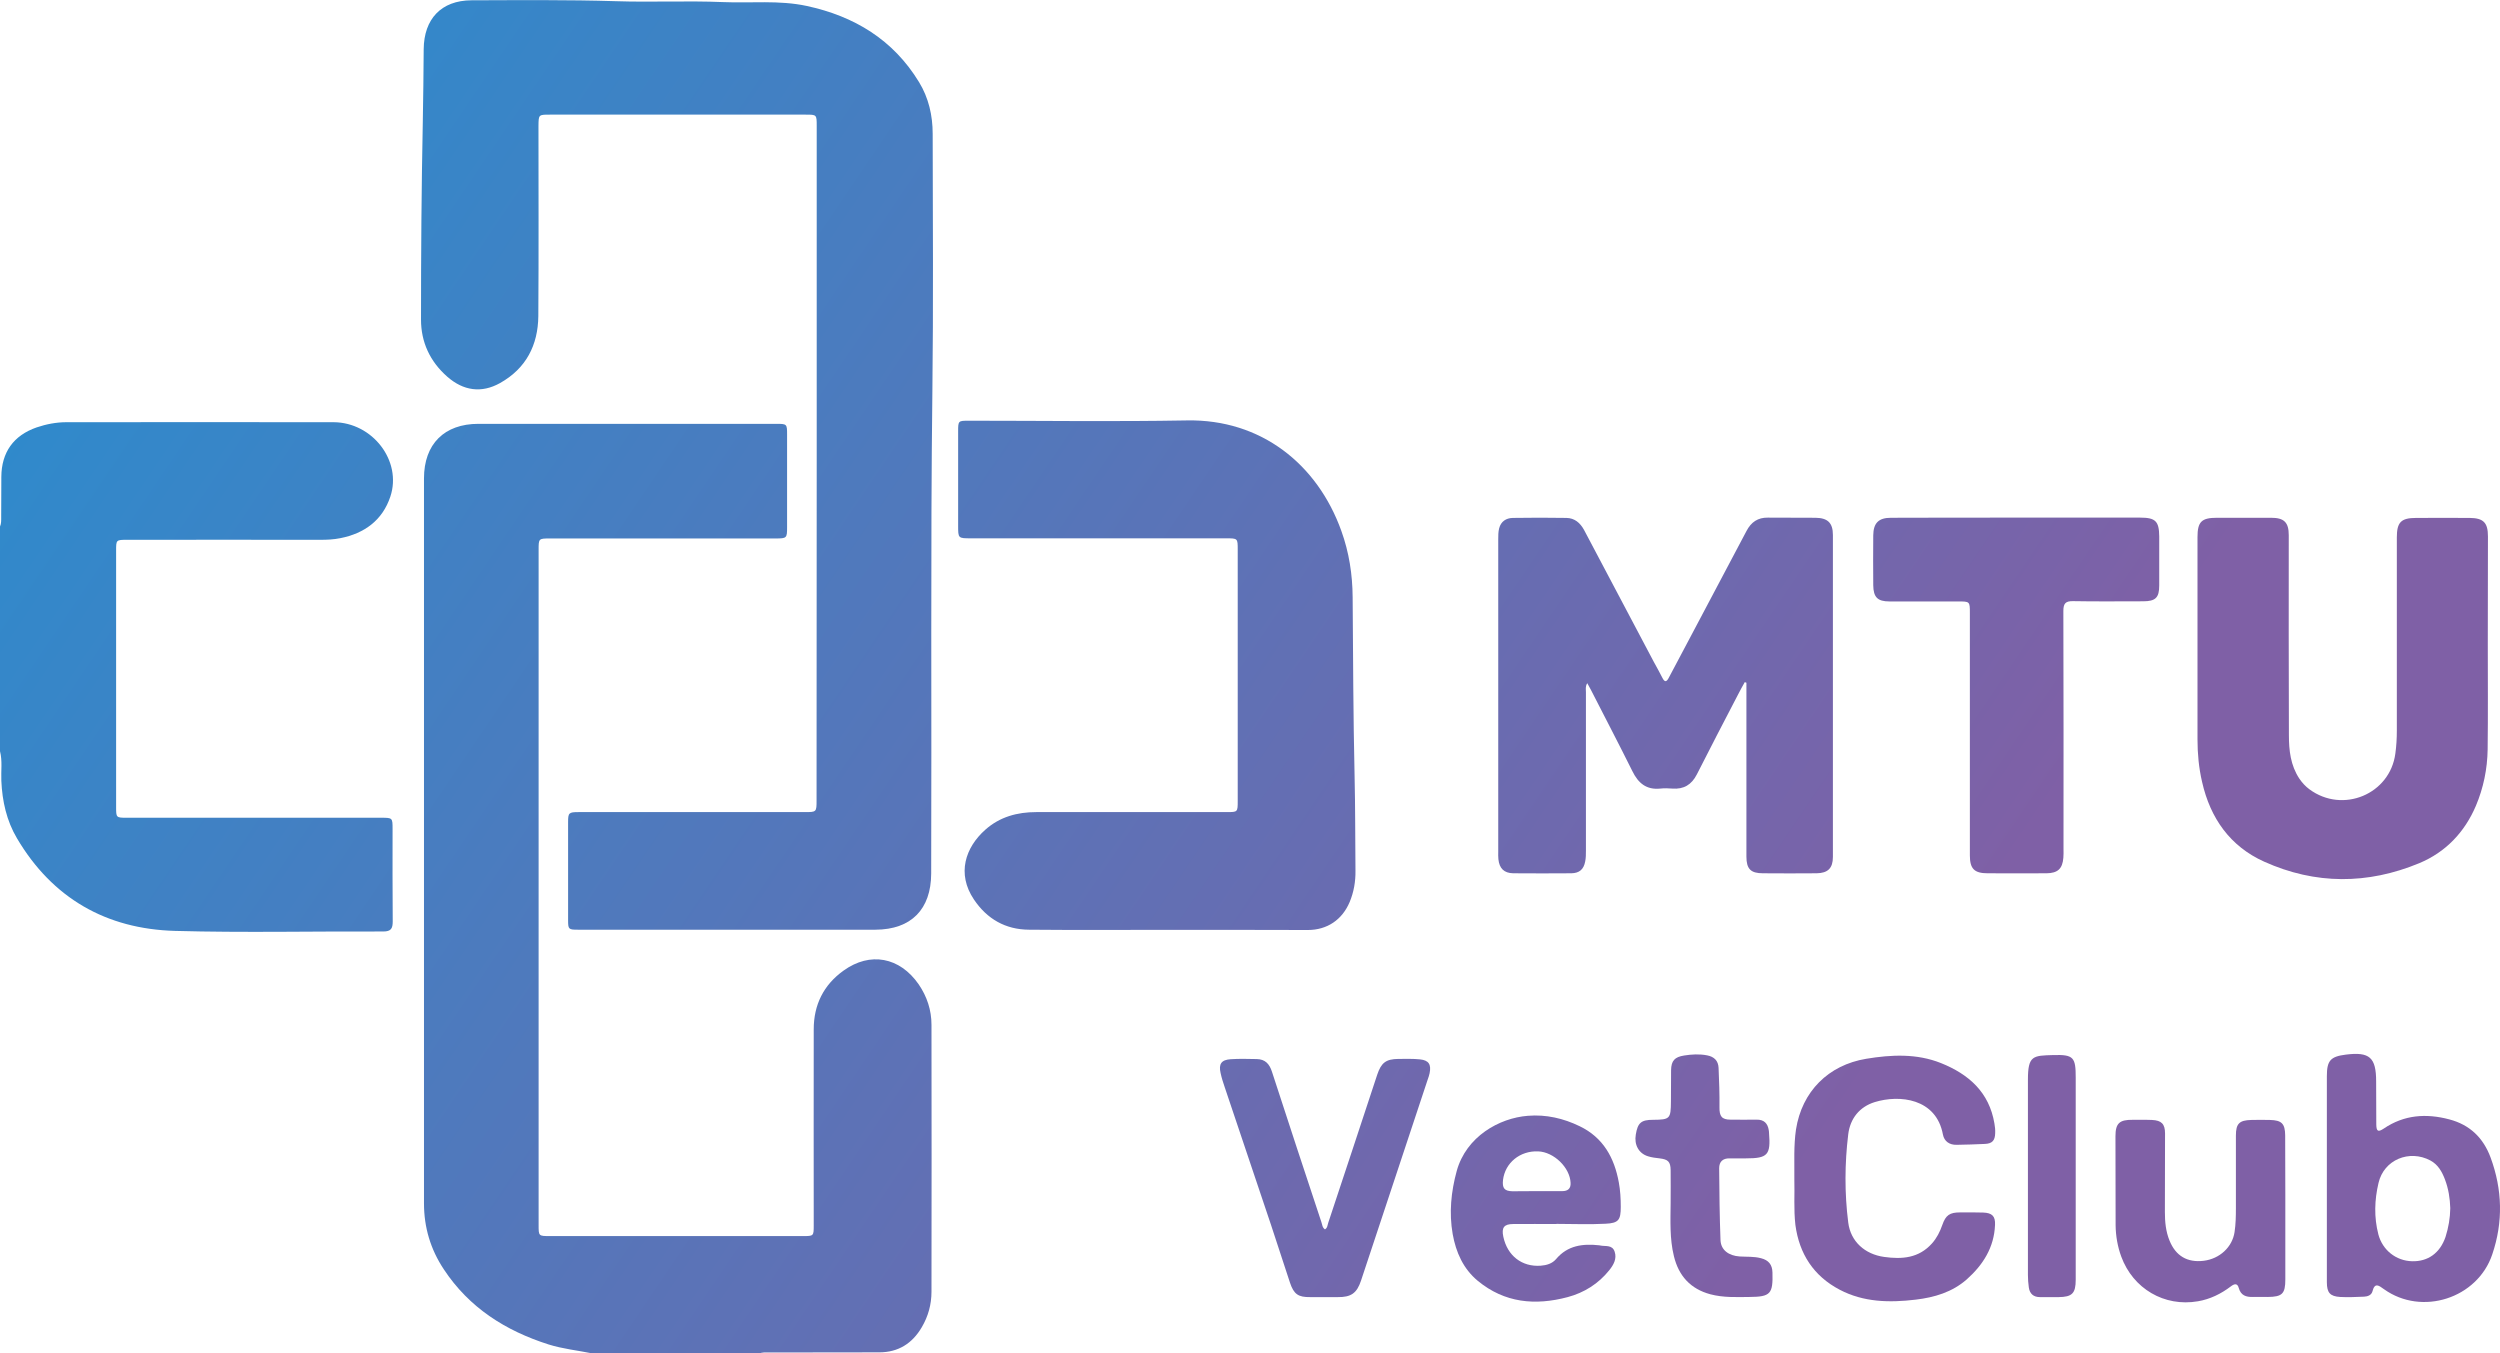
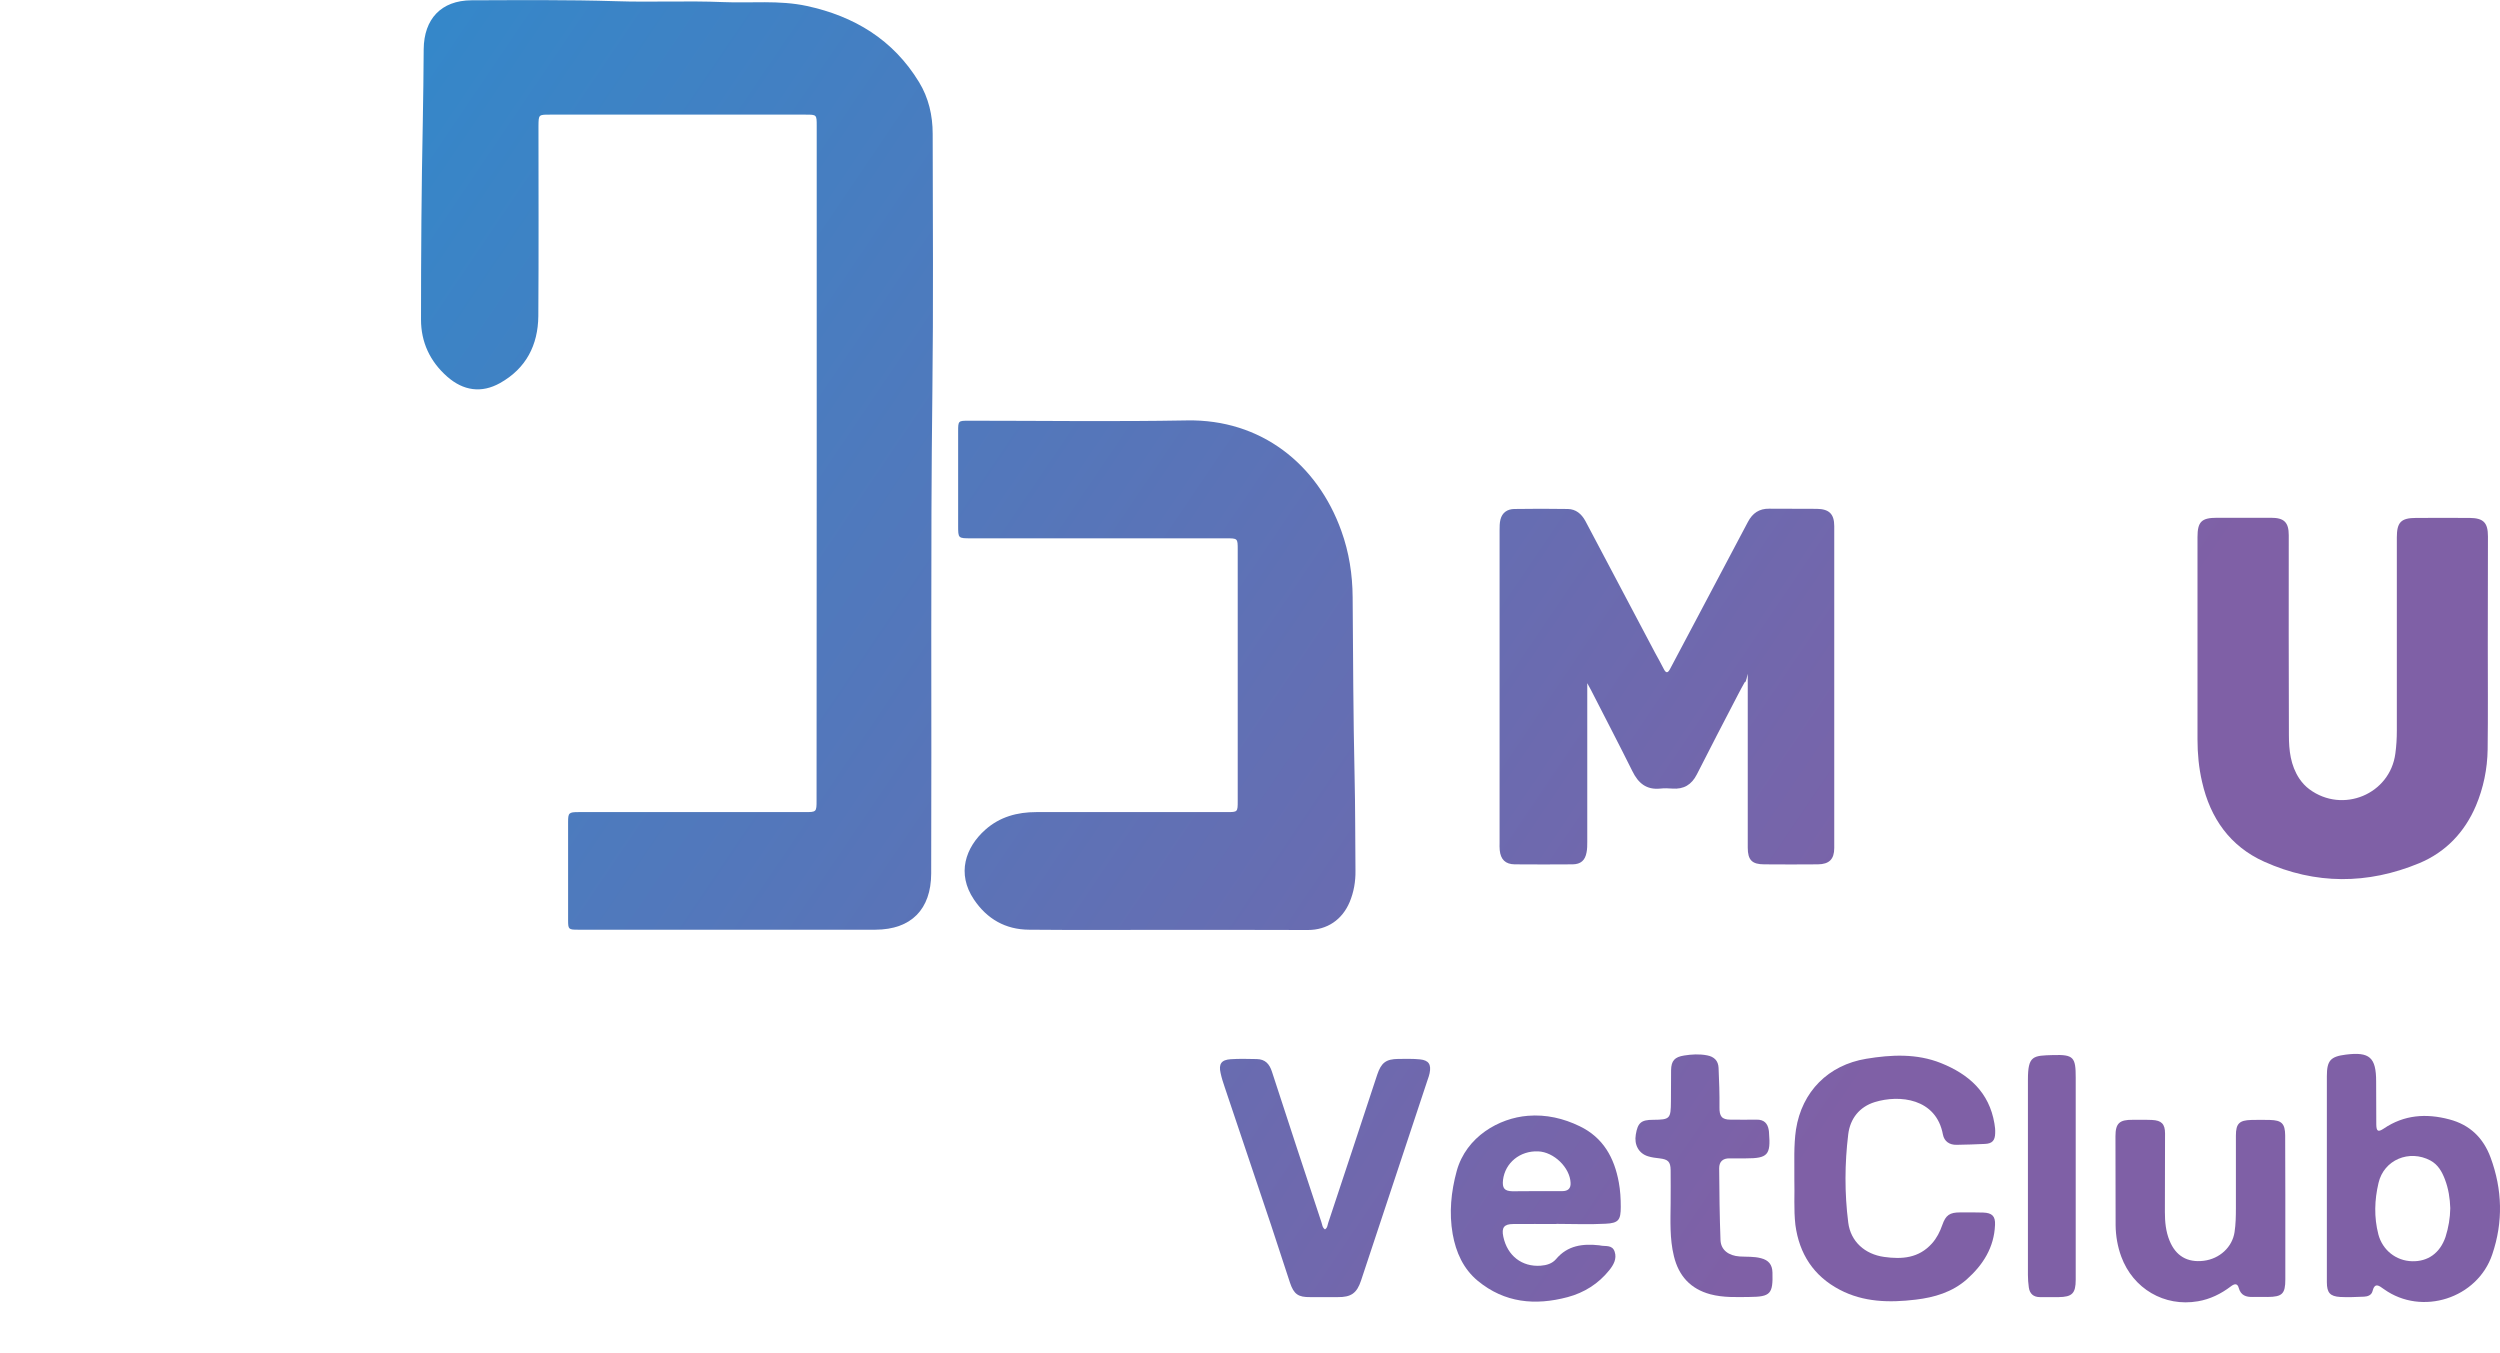
<svg xmlns="http://www.w3.org/2000/svg" version="1.1" width="1679.3" height="909.1" x="0px" y="0px" viewBox="0 0 1679.3 909.1" style="enable-background:new 0 0 1679.3 909.1;" xml:space="preserve">
  <style type="text/css">
	.st0{fill:url(#SVGID_1_);}
	.st1{fill:url(#SVGID_2_);}
	.st2{fill:url(#SVGID_3_);}
	.st3{fill:url(#SVGID_4_);}
	.st4{fill:url(#SVGID_5_);}
	.st5{fill:url(#SVGID_6_);}
	.st6{fill:url(#SVGID_7_);}
	.st7{fill:url(#SVGID_8_);}
	.st8{fill:url(#SVGID_9_);}
	.st9{fill:url(#SVGID_10_);}
	.st10{fill:url(#SVGID_11_);}
	.st11{fill:url(#SVGID_12_);}
	.st12{fill:url(#SVGID_13_);}
	.st13{fill:url(#SVGID_14_);}
</style>
  <g>
    <linearGradient id="SVGID_1_" gradientUnits="userSpaceOnUse" x1="-180.24" y1="173.114" x2="1060.611" y2="1012.603">
      <stop offset="1.118836e-07" style="stop-color:#2291D2" />
      <stop offset="1" style="stop-color:#7F60A6" />
    </linearGradient>
-     <path class="st0" d="M397.8,909.1c-9.8-2-19.7-3-29.3-6c-28.9-9.2-53.4-24.7-70.4-50.5c-8.9-13.4-13.3-28.2-13.3-44.3   c0-162.3,0-324.6,0-486.9c0-23.1,13.6-36.7,36.6-36.7c66.6,0,133.2,0,199.9,0c7.3,0,7.4,0.1,7.4,7.1c0,20.8,0,41.6,0,62.4   c0,7.2-0.2,7.5-7.7,7.5c-50.5,0-100.9,0-151.4,0c-7.8,0-7.8,0-7.8,7.7c0,151.2,0,302.3,0,453.5c0,7.4,0,7.4,7.6,7.4   c56.6,0,113.3,0,169.9,0c7.2,0,7.3,0,7.3-7.1c0-43.9-0.1-87.9,0-131.8c0-16.4,6.6-29.8,20-39.4c17.9-12.9,37.8-9.1,50.5,9.2   c5.6,8.2,8.6,17.3,8.6,27.2c0.1,59.8,0.1,119.5,0,179.3c0,8.5-2.2,16.5-6.5,23.8c-6.4,11-15.9,16.9-28.6,16.9   c-24.6,0.1-49.3,0.1-73.9,0.1c-2.3,0-4.7-0.3-6.9,0.8C472.4,909.1,435.1,909.1,397.8,909.1z" />
    <linearGradient id="SVGID_2_" gradientUnits="userSpaceOnUse" x1="-204.588" y1="209.102" x2="1036.264" y2="1048.591">
      <stop offset="1.118836e-07" style="stop-color:#2291D2" />
      <stop offset="1" style="stop-color:#7F60A6" />
    </linearGradient>
-     <path class="st1" d="M0,353.7c0.9-2,0.8-4.2,0.8-6.4c0-9,0-18,0.1-27c0.1-16.5,8.2-27.8,23.7-33.2c6.5-2.2,13.2-3.5,20.1-3.5   c59.8,0,119.6-0.1,179.3,0c26.3,0.1,46.2,26.1,38.2,50c-5.3,15.9-17.4,24.7-33.6,27.9c-4.4,0.9-8.9,1.1-13.4,1.1   c-43.3-0.1-86.6,0-129.9,0c-7.3,0-7.3,0.1-7.3,7.2c0,57.4,0,114.8,0,172.2c0,7.2,0,7.3,7.1,7.3c56.9,0,113.9,0,170.8,0   c7.8,0,7.8,0,7.8,7.7c0,20.6-0.1,41.3,0.1,61.9c0,4.8-1.1,6.8-6.4,6.8c-46.6-0.2-93.3,0.9-139.9-0.4   c-46.1-1.3-82.3-21.9-106.1-62.2c-7-11.8-9.9-25-10.5-38.6c-0.3-6.6,0.8-13.3-0.9-19.9C0,454.3,0,404,0,353.7z" />
    <linearGradient id="SVGID_3_" gradientUnits="userSpaceOnUse" x1="-41.072" y1="-32.592" x2="1199.78" y2="806.898">
      <stop offset="1.118836e-07" style="stop-color:#2291D2" />
      <stop offset="1" style="stop-color:#7F60A6" />
    </linearGradient>
    <path class="st2" d="M548.6,311.3c0-75.6,0-151.2,0-226.7c0-7.6,0-7.6-7.4-7.6c-57.3,0-114.6,0-171.9,0c-7.5,0-7.5,0-7.6,7.4   c0,42.6,0.2,85.2-0.1,127.9c-0.2,19.5-8.2,35.2-25.7,45c-12.5,7-24.7,5.2-35.5-4.3c-11.6-10.2-17.6-23.2-17.6-38.3   c0-44.3,0.3-88.5,1.2-132.8c0.3-16.3,0.5-32.6,0.6-48.9c0.2-20.2,11.7-32.7,32.1-32.8c32.3-0.1,64.6-0.4,96.9,0.6   c24,0.8,48-0.4,71.9,0.6C504.4,2.2,523.4,0,541.9,4c32,6.9,58.1,22.7,75.4,51.1c6.5,10.6,9.2,22.5,9.2,34.8   c0.1,57.6,0.5,115.2-0.2,172.8c-1.3,108-0.4,216.1-0.8,324.1c-0.1,24-13.4,37.6-37.4,37.7c-66.6,0.1-133.3,0-199.9,0   c-6.3,0-6.6-0.3-6.6-6.4c0-22,0-44,0-65.9c0-6.2,0.5-6.7,7-6.7c50.6,0,101.3,0,151.9,0c8,0,8,0,8-8   C548.6,462.2,548.6,386.7,548.6,311.3z" />
    <linearGradient id="SVGID_4_" gradientUnits="userSpaceOnUse" x1="-16.679" y1="-68.646" x2="1224.172" y2="770.844">
      <stop offset="1.118836e-07" style="stop-color:#2291D2" />
      <stop offset="1" style="stop-color:#7F60A6" />
    </linearGradient>
    <path class="st3" d="M784.6,624.6c-31.1,0-62.3,0.2-93.4-0.1c-15.8-0.1-28.2-7.2-37-20.3c-11.7-17.4-5.7-35,7.7-46.9   c9.7-8.6,21.4-11.8,34.2-11.8c42.6,0,85.3,0,127.9,0c7.4,0,7.4,0,7.4-7.5c0-56.3,0-112.5,0-168.8c0-7.6,0-7.6-7.8-7.6   c-57.1,0-114.3,0-171.4,0c-8.6,0-8.6,0-8.6-8.5c0-21.1,0-42.3,0-63.4c0-7.1,0.1-7.1,7.3-7.1c48.8,0,97.6,0.7,146.4-0.2   c49.7-0.9,87.6,29.3,103.7,74.2c5.2,14.4,7.5,29.3,7.6,44.6c0.3,39.9,0.4,79.9,1.3,119.8c0.5,21.3,0.4,42.6,0.6,63.9   c0.1,7.2-1.1,14.3-3.9,21c-5,11.9-15.1,18.8-28.1,18.8C847.2,624.6,815.9,624.6,784.6,624.6C784.6,624.6,784.6,624.6,784.6,624.6z" />
    <linearGradient id="SVGID_5_" gradientUnits="userSpaceOnUse" x1="91.169" y1="-228.057" x2="1332.021" y2="611.432">
      <stop offset="1.118836e-07" style="stop-color:#2291D2" />
      <stop offset="1" style="stop-color:#7F60A6" />
    </linearGradient>
-     <path class="st4" d="M1172,458.2c-1.5,2.7-3.1,5.5-4.5,8.3c-9.3,17.9-18.6,35.7-27.7,53.7c-3.5,6.9-8.8,10.1-16.5,9.5   c-2.6-0.2-5.4-0.3-8,0c-9.4,1-14.9-3.7-18.8-11.7c-9.1-18.3-18.6-36.5-27.9-54.7c-0.7-1.3-1.4-2.6-2.4-4.4c-1.4,2.2-0.9,4.2-0.9,6   c0,35.5,0,70.9,0,106.4c0,2.5,0,5-0.5,7.4c-1,5.3-3.9,7.8-9.3,7.9c-13,0.1-26,0.1-39,0c-6.2-0.1-9.4-3.3-10-9.5   c-0.2-1.7-0.1-3.3-0.1-5c0-69.9,0-139.8,0-209.8c0-2.5,0-5,0.6-7.4c1.2-4.6,4.6-6.9,9.2-7c12-0.2,24-0.2,36,0   c5.5,0.1,9.2,3.3,11.8,8c15.6,29.6,31.3,59.2,46.9,88.7c1.9,3.5,3.9,7,5.7,10.6c1.7,3.5,3,2.8,4.5-0.2c5.3-10,10.6-20,15.9-30   c12.1-22.8,24.2-45.6,36.2-68.4c3.1-5.9,7.6-9,14.3-8.9c10.7,0.1,21.3,0,32,0.1c8.2,0.1,11.7,3.4,11.7,11.6c0,72.1,0,144.2,0,216.2   c0,7.6-3.4,10.9-11,11c-12,0.1-24,0.1-36,0c-8.2,0-11.1-2.9-11.1-11.2c0-38,0-75.9,0-113.9c0-1,0-2,0-2.9   C1172.7,458.4,1172.4,458.3,1172,458.2z" />
+     <path class="st4" d="M1172,458.2c-1.5,2.7-3.1,5.5-4.5,8.3c-9.3,17.9-18.6,35.7-27.7,53.7c-3.5,6.9-8.8,10.1-16.5,9.5   c-2.6-0.2-5.4-0.3-8,0c-9.4,1-14.9-3.7-18.8-11.7c-9.1-18.3-18.6-36.5-27.9-54.7c-0.7-1.3-1.4-2.6-2.4-4.4c0,35.5,0,70.9,0,106.4c0,2.5,0,5-0.5,7.4c-1,5.3-3.9,7.8-9.3,7.9c-13,0.1-26,0.1-39,0c-6.2-0.1-9.4-3.3-10-9.5   c-0.2-1.7-0.1-3.3-0.1-5c0-69.9,0-139.8,0-209.8c0-2.5,0-5,0.6-7.4c1.2-4.6,4.6-6.9,9.2-7c12-0.2,24-0.2,36,0   c5.5,0.1,9.2,3.3,11.8,8c15.6,29.6,31.3,59.2,46.9,88.7c1.9,3.5,3.9,7,5.7,10.6c1.7,3.5,3,2.8,4.5-0.2c5.3-10,10.6-20,15.9-30   c12.1-22.8,24.2-45.6,36.2-68.4c3.1-5.9,7.6-9,14.3-8.9c10.7,0.1,21.3,0,32,0.1c8.2,0.1,11.7,3.4,11.7,11.6c0,72.1,0,144.2,0,216.2   c0,7.6-3.4,10.9-11,11c-12,0.1-24,0.1-36,0c-8.2,0-11.1-2.9-11.1-11.2c0-38,0-75.9,0-113.9c0-1,0-2,0-2.9   C1172.7,458.4,1172.4,458.3,1172,458.2z" />
    <linearGradient id="SVGID_6_" gradientUnits="userSpaceOnUse" x1="241.484" y1="-450.238" x2="1482.335" y2="389.252">
      <stop offset="1.118836e-07" style="stop-color:#2291D2" />
      <stop offset="1" style="stop-color:#7F60A6" />
    </linearGradient>
    <path class="st5" d="M1671.1,432.5c0,23.6,0.2,47.3-0.1,70.9c-0.2,13.1-2.8,25.8-7.9,37.9c-7.6,17.8-20.3,31.1-38,38.5   c-34.7,14.4-69.8,14.5-104.2-1c-22.9-10.3-36.2-29.2-41.7-53.5c-2.2-9.4-3.1-19-3.1-28.7c0-45.3,0-90.5,0-135.8   c0-10.3,2.7-13,13-13c12.2,0,24.3,0,36.5,0c8.7,0,11.8,3.1,11.8,11.7c0,44.8-0.1,89.5,0.1,134.3c0,10.2,1.1,20.3,7,29.2   c1.9,2.8,4.1,5.2,6.8,7.2c22.4,16.5,54.1,3.3,57.7-24c0.7-5.1,1-10.2,1-15.4c0-43.3,0-86.5,0-129.8c0-10.2,2.8-13.1,13-13.1   c12,0,24-0.1,36,0c9.2,0.1,12.2,3.2,12.2,12.4C1671.2,384.3,1671.1,408.4,1671.1,432.5C1671.1,432.5,1671.1,432.5,1671.1,432.5z" />
    <linearGradient id="SVGID_7_" gradientUnits="userSpaceOnUse" x1="175.393" y1="-352.549" x2="1416.244" y2="486.941">
      <stop offset="1.118836e-07" style="stop-color:#2291D2" />
      <stop offset="1" style="stop-color:#7F60A6" />
    </linearGradient>
-     <path class="st6" d="M1354.7,347.7c27.6,0,55.3,0,82.9,0c10.3,0,12.7,2.4,12.8,12.6c0,11,0,22,0,33c0,8.2-2.5,10.6-10.8,10.6   c-15.7,0-31.3,0.2-47-0.1c-5.1-0.1-6.6,1.5-6.6,6.6c0.2,53.3,0.1,106.5,0.1,159.8c0,2,0.1,4-0.1,6c-0.6,7.4-3.8,10.3-11.3,10.4   c-13.2,0.1-26.3,0-39.5,0c-9,0-12-3-12-12c0-54.3,0-108.5,0-162.8c0-7.8,0-7.8-8-7.8c-15.3,0-30.6,0-46,0c-8,0-10.8-2.8-10.9-10.9   c-0.1-11.2-0.1-22.3,0-33.5c0.1-8.3,3.6-11.8,11.9-11.8C1298.4,347.7,1326.5,347.7,1354.7,347.7z" />
    <linearGradient id="SVGID_8_" gradientUnits="userSpaceOnUse" x1="-10.795" y1="-77.344" x2="1230.056" y2="762.146">
      <stop offset="1.118836e-07" style="stop-color:#2291D2" />
      <stop offset="1" style="stop-color:#7F60A6" />
    </linearGradient>
    <path class="st7" d="M1205.3,792.4c0.1-11.8-0.5-22.8,1.1-33.7c4-25.5,21.7-43.3,47.2-47.5c17-2.8,33.9-3.6,50.2,2.9   c18.7,7.5,32.4,19.6,35.9,40.6c0.4,2.1,0.6,4.3,0.5,6.5c-0.1,4.9-2,7-6.9,7.2c-6.3,0.3-12.6,0.5-19,0.6c-4.8,0.1-8.3-2.3-9.2-6.9   c-4.5-24.4-29.2-26.9-45.8-21.8c-10.3,3.2-16.5,11.1-17.8,21.6c-2.4,19.7-2.5,39.6,0,59.3c1.6,12.8,11.2,21.3,24.1,23.1   c12.1,1.7,23.3,0.8,32.1-9c3.3-3.7,5.4-7.9,7-12.5c2.3-6.6,5-8.4,11.9-8.4c5.2,0,10.3-0.1,15.5,0.1c6,0.2,8.3,2.4,8,8.3   c-0.6,15.1-8,26.8-19,36.6c-9.8,8.6-21.7,12.1-34.3,13.6c-17.6,2.1-35,1.8-51.1-6.7c-17.5-9.2-27.1-24.1-29.7-43.5   C1204.8,812.2,1205.6,801.9,1205.3,792.4z" />
    <linearGradient id="SVGID_9_" gradientUnits="userSpaceOnUse" x1="85.808" y1="-220.132" x2="1326.659" y2="619.357">
      <stop offset="1.118836e-07" style="stop-color:#2291D2" />
      <stop offset="1" style="stop-color:#7F60A6" />
    </linearGradient>
    <path class="st8" d="M1563,791.3c0-22.8,0-45.6,0-68.4c0-10.5,2.4-13.2,12.8-14.5c15.9-2,20.3,1.9,20.3,18c0,9.7,0,19.3,0.1,29   c0.1,4.6,1.2,5.2,5,2.7c13.7-9.3,28.5-10.3,44-6.2c13.8,3.6,22.9,12.4,27.8,25.7c7.9,21.5,8.5,43.2,1.1,65   c-9.9,29.5-47.2,41.6-72.7,23.4c-3.5-2.5-6.2-4.8-7.8,1.5c-0.7,2.5-3.2,3.4-5.6,3.5c-5.3,0.2-10.7,0.5-16,0.2c-6.9-0.4-9-2.9-9-9.9   c0-11.6,0-23.3,0-34.9S1563,803,1563,791.3z M1645.9,811.6c-0.2-6.6-1.2-13.1-3.6-19.4c-2-5.2-4.6-9.9-9.8-12.7   c-14.1-7.5-31.2-0.5-34.8,15.1c-2.7,11.4-3.1,23-0.1,34.6c2.8,10.5,11.8,17.7,22.6,18c10.7,0.3,18.8-5.5,22.5-16.3   C1644.7,824.6,1645.8,818.2,1645.9,811.6z" />
    <linearGradient id="SVGID_10_" gradientUnits="userSpaceOnUse" x1="-123.251" y1="88.879" x2="1117.6" y2="928.368">
      <stop offset="1.118836e-07" style="stop-color:#2291D2" />
      <stop offset="1" style="stop-color:#7F60A6" />
    </linearGradient>
    <path class="st9" d="M890,825.8c1.7-1,1.7-2.9,2.2-4.4c11-33.2,22-66.3,32.9-99.5c2.7-8,5.8-10.5,14.2-10.6c4.8,0,9.7-0.2,14.5,0.3   c5.9,0.6,7.7,3.4,6.5,9.3c-0.3,1.5-0.8,2.9-1.3,4.3c-14.9,45-29.9,90-44.8,135.1c-2.8,8.4-6.7,11.1-15.6,11c-6.2,0-12.3,0-18.5,0   c-8,0.1-11-1.9-13.6-9.7c-4.3-12.8-8.3-25.6-12.6-38.4c-10.4-30.9-20.8-61.8-31.2-92.8c-1.1-3.2-2.1-6.3-2.8-9.6   c-1.4-6.1,0.5-8.9,6.8-9.3c5.8-0.4,11.6-0.2,17.5-0.1c5.6,0.1,8.5,3.2,10.2,8.5c10.9,33.7,22.1,67.4,33.2,101   C888.2,822.6,888.2,824.6,890,825.8z" />
    <linearGradient id="SVGID_11_" gradientUnits="userSpaceOnUse" x1="-95.952" y1="48.528" x2="1144.899" y2="888.017">
      <stop offset="1.118836e-07" style="stop-color:#2291D2" />
      <stop offset="1" style="stop-color:#7F60A6" />
    </linearGradient>
    <path class="st10" d="M1045.5,822.2c-9.7,0-19.3-0.1-29,0c-6.2,0-8,2.4-6.7,8.5c2.7,12.8,12.5,20.4,25.1,19.5   c4-0.3,7.7-1.4,10.3-4.4c7.8-9.3,18-10.5,29.1-9.3c0.2,0,0.3,0,0.5,0.1c3.5,0.8,8.2-0.7,9.8,4.2c1.6,4.8-0.8,8.9-3.6,12.4   c-7.3,9.1-16.8,15.1-28,18.1c-21.8,5.8-42.3,3.9-60.3-10.9c-9.8-8.1-14.7-19.2-16.9-31.4c-2.5-14.3-1.1-28.5,2.7-42.4   c6.4-23.2,28.6-35.6,47.8-37.1c12.2-1,23.9,1.7,34.8,7c15.8,7.6,23.3,21.2,26.3,37.8c1,5.4,1.3,10.9,1.3,16.4   c0,8.7-1.4,10.9-10.2,11.3c-10.9,0.6-22,0.1-32.9,0.1C1045.5,822,1045.5,822.1,1045.5,822.2z M1032,800.1   C1032,800.1,1032,800.1,1032,800.1c5.8,0,11.7,0,17.5,0c3.6,0,5.7-1.7,5.5-5.5c-0.4-10.3-11.2-20.8-21.8-21.2   c-12.2-0.5-22.2,7.7-23.6,19.2c-0.6,5.5,0.9,7.5,6.4,7.6C1021.3,800.2,1026.7,800.1,1032,800.1z" />
    <linearGradient id="SVGID_12_" gradientUnits="userSpaceOnUse" x1="47.548" y1="-163.58" x2="1288.399" y2="675.909">
      <stop offset="1.118836e-07" style="stop-color:#2291D2" />
      <stop offset="1" style="stop-color:#7F60A6" />
    </linearGradient>
    <path class="st11" d="M1535.1,811.5c0,16,0,32,0,47.9c0,9.7-2.1,11.7-11.8,11.8c-3.3,0-6.7-0.1-10,0c-4.6,0.1-8.1-1-9.5-6.1   c-0.9-3.4-3.1-2.7-5.3-1c-6.6,5-13.9,8.6-22.1,10c-22.6,3.9-43.6-8.5-51.5-30c-2.5-6.8-3.7-13.9-3.8-21c-0.1-20-0.1-39.9-0.1-59.9   c0-8.7,2.7-11.1,11.6-11c4.3,0.1,8.7-0.1,13,0.1c6.3,0.3,8.7,2.7,8.7,9c0,17.6-0.1,35.3-0.1,52.9c0,6.5,0.6,13,3.1,19.1   c4.2,10.4,12,14.9,22.9,13.6c10.8-1.3,19.3-9.2,20.8-19.3c0.8-5.3,0.9-10.6,0.9-15.9c0-16.3,0-32.6,0-48.9   c0-8.1,2.3-10.3,10.4-10.5c4.2-0.1,8.3-0.1,12.5,0c7.8,0.2,10.1,2.4,10.2,10.3c0.1,13.3,0,26.6,0.1,39.9   C1535.1,805.5,1535.1,808.5,1535.1,811.5z" />
    <linearGradient id="SVGID_13_" gradientUnits="userSpaceOnUse" x1="-49.533" y1="-20.085" x2="1191.318" y2="819.405">
      <stop offset="1.118836e-07" style="stop-color:#2291D2" />
      <stop offset="1" style="stop-color:#7F60A6" />
    </linearGradient>
    <path class="st12" d="M1122.2,808c0-7.3,0.1-14.6,0-22c-0.1-5.7-1.7-7.2-7.4-7.9c-2.6-0.3-5.3-0.6-7.8-1.4   c-6.2-1.9-9.4-7.7-8.2-14.6c1.3-7.9,3.6-9.9,11.6-9.9c11.4-0.1,11.9-0.7,12-12.3c0-7,0-14,0.1-21c0.1-6.4,2.4-8.9,8.8-9.9   c5.1-0.8,10.2-1.1,15.4-0.1c4.8,0.9,7.5,3.7,7.7,8.4c0.4,8.8,0.7,17.6,0.6,26.4c-0.1,6.1,1.5,8.4,7.5,8.4c5.8,0.1,11.7,0,17.5,0   c4.9-0.1,7.4,2.5,8.1,7c0.1,0.7,0.2,1.3,0.2,2c1.2,14.7-0.9,17-15.5,17c-3.7,0-7.3,0.1-11,0c-4.6-0.1-7,2.3-7,6.6   c0.1,16.1,0.3,32.3,0.9,48.4c0.3,6.6,5.5,10.4,12.9,10.9c4.8,0.3,9.6-0.1,14.4,1.2c5,1.3,7.5,4.3,7.6,9.6   c0.4,14.3-1.3,16.3-15.4,16.4c-8.8,0.1-17.6,0.5-26.3-1.8c-13.4-3.6-21.3-12.4-24.5-25.6C1121.5,832,1122.1,820,1122.2,808z" />
    <linearGradient id="SVGID_14_" gradientUnits="userSpaceOnUse" x1="22.787" y1="-126.981" x2="1263.638" y2="712.508">
      <stop offset="1.118836e-07" style="stop-color:#2291D2" />
      <stop offset="1" style="stop-color:#7F60A6" />
    </linearGradient>
    <path class="st13" d="M1394.3,789.7c0,23.3,0,46.6,0,69.9c0,9.2-2.4,11.6-11.5,11.7c-4.2,0-8.3,0-12.5,0c-4.3,0-6.9-2.2-7.5-6.5   c-0.4-2.8-0.6-5.6-0.6-8.4c0-43.7,0-87.5,0-131.2c0-16.3,3.5-16.1,17.1-16.5c13.7-0.4,15,1.6,15,15.2   C1394.3,745.8,1394.3,767.8,1394.3,789.7C1394.3,789.7,1394.3,789.7,1394.3,789.7z" />
  </g>
</svg>